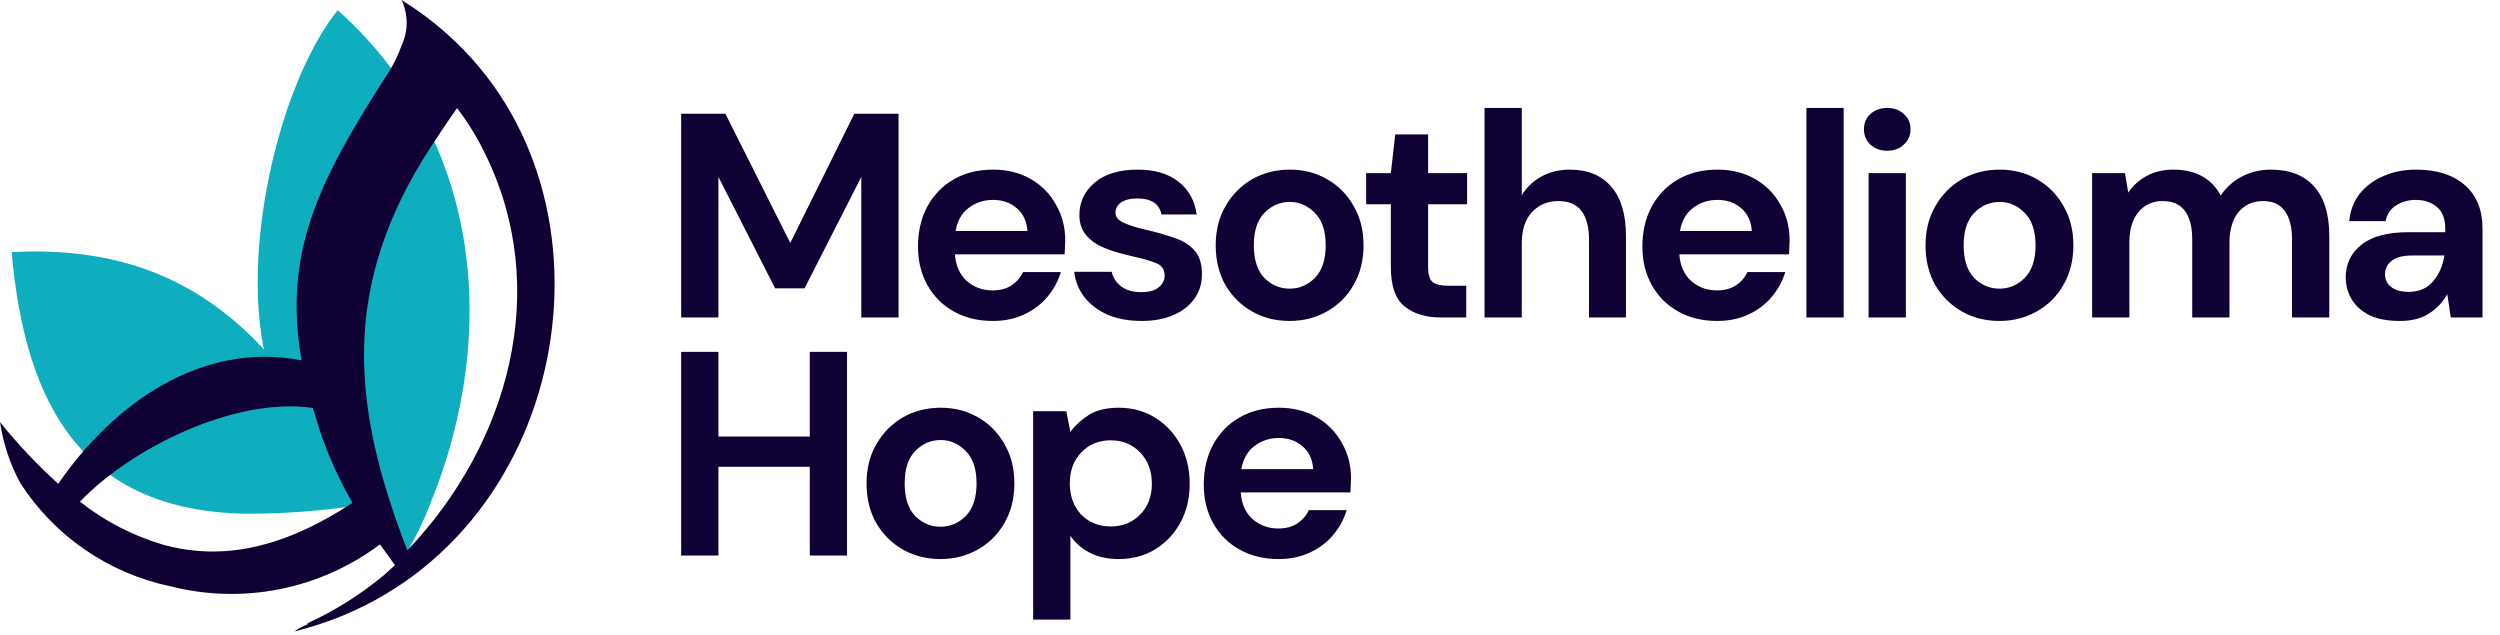
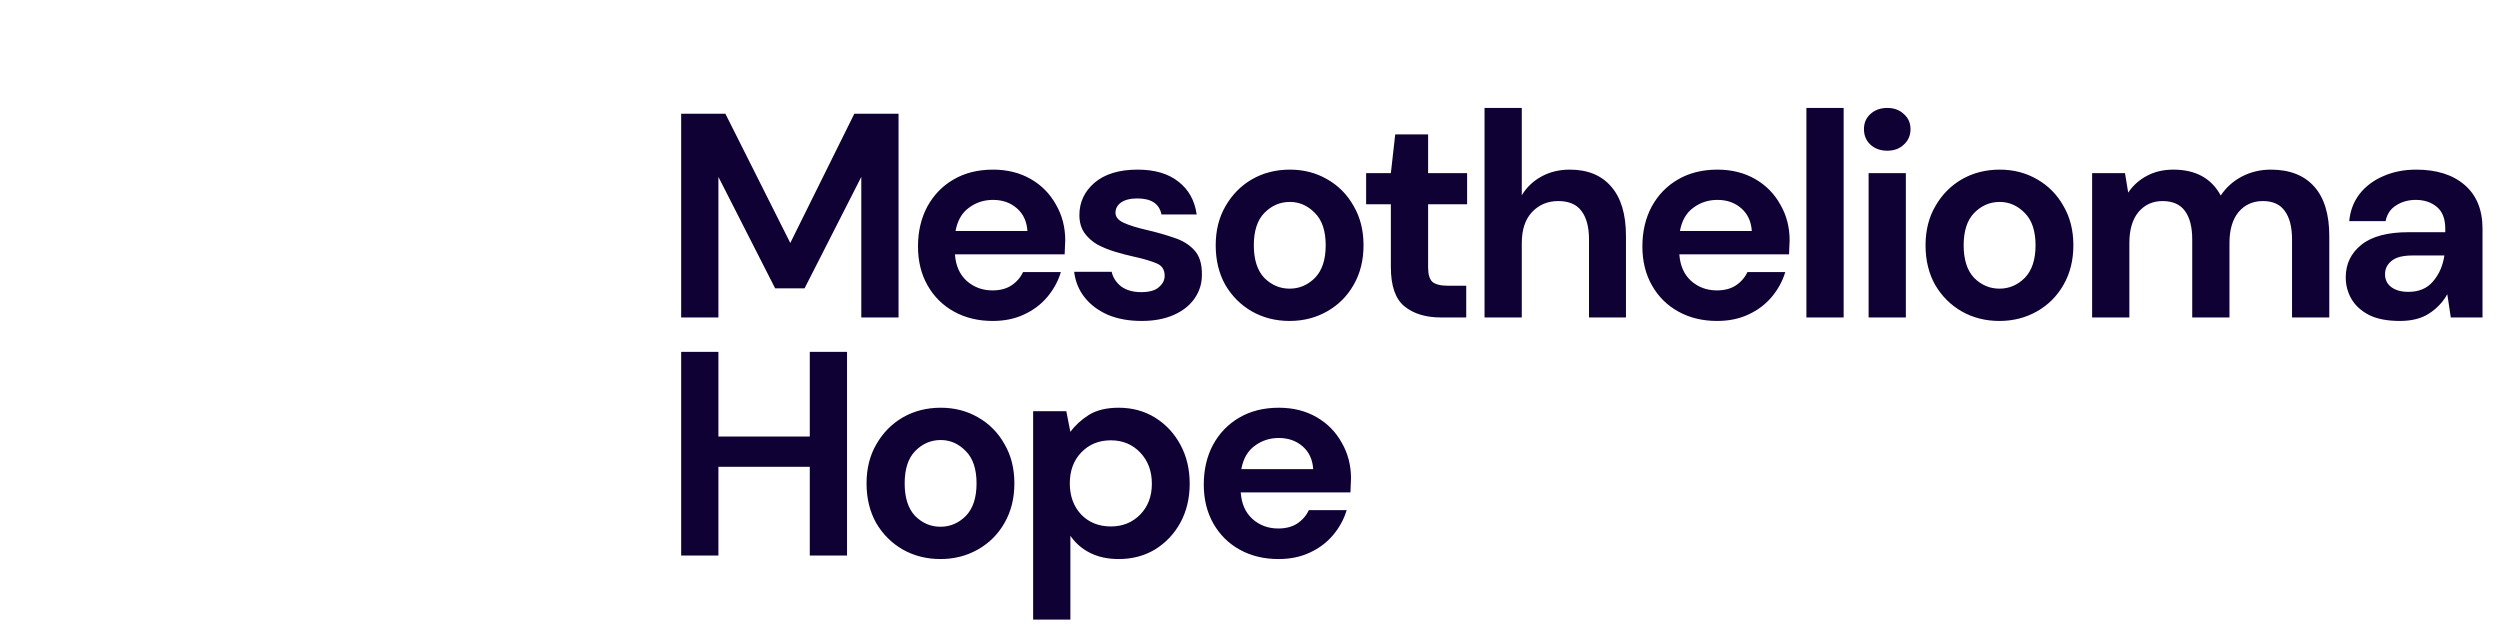
<svg xmlns="http://www.w3.org/2000/svg" width="189" height="48" viewBox="0 0 189 48" fill="none">
-   <path fill-rule="evenodd" clip-rule="evenodd" d="M27.553 38.131C21.317 25.352 14.084 18.369 0.88 19.058C1.907 30.693 6.308 38.586 18.486 38.836C21.522 38.852 24.555 38.616 27.553 38.131Z" fill="#0FAEBF" />
-   <path fill-rule="evenodd" clip-rule="evenodd" d="M25.558 0.792C36.356 10.475 37.824 25.132 32.527 38.087C32.012 39.432 31.379 40.728 30.635 41.961C26.908 38.573 23.748 34.61 21.274 30.223C17.298 22.887 20.467 7.042 25.558 0.733V0.792Z" fill="#0FAEBF" />
-   <path fill-rule="evenodd" clip-rule="evenodd" d="M35.065 3.785C33.658 2.333 32.076 1.062 30.355 0C30.61 0.539 30.742 1.128 30.742 1.724C30.742 2.32 30.61 2.909 30.355 3.448C30.073 4.252 29.688 5.016 29.211 5.722C24.032 13.777 21.391 19.176 22.8 27.245C15.303 25.778 8.627 30.429 4.401 36.576C2.816 35.138 1.344 33.578 0 31.911C0.24 33.529 0.761 35.093 1.541 36.532C2.822 38.516 4.485 40.226 6.431 41.563C8.378 42.9 10.57 43.838 12.882 44.323C15.592 45.013 18.422 45.086 21.164 44.538C23.906 43.989 26.491 42.833 28.727 41.154L29.857 42.724L29.035 43.472C27.253 44.957 25.279 46.195 23.166 47.154H23.357C22.961 47.3 22.586 47.497 22.242 47.741C42.225 42.797 47.903 16.99 35.065 3.785ZM12.295 41.169C10.024 40.495 7.903 39.394 6.045 37.926C10.021 33.774 17.87 29.989 23.651 30.84C23.827 31.412 24.003 31.999 24.194 32.6C24.834 34.48 25.654 36.293 26.644 38.014C21.156 41.623 16.564 42.357 12.295 41.169ZM32.571 11.106C33.686 9.404 34.552 8.172 34.552 8.172C35.372 9.241 36.08 10.391 36.664 11.605C41.755 21.875 38.425 33.613 30.796 41.609C26.497 30.546 25.793 21.538 32.571 11.106Z" fill="#100134" />
  <path d="M51.496 24V8.6H54.84L59.746 18.368L64.586 8.6H67.93V24H65.114V13.374L60.824 21.8H58.602L54.312 13.374V24H51.496ZM75.054 24.264C73.954 24.264 72.978 24.029 72.128 23.56C71.277 23.091 70.61 22.431 70.126 21.58C69.642 20.729 69.4 19.747 69.4 18.632C69.4 17.503 69.635 16.498 70.104 15.618C70.588 14.738 71.248 14.056 72.084 13.572C72.934 13.073 73.932 12.824 75.076 12.824C76.147 12.824 77.093 13.059 77.914 13.528C78.735 13.997 79.373 14.643 79.828 15.464C80.297 16.271 80.532 17.173 80.532 18.17C80.532 18.331 80.525 18.5 80.51 18.676C80.51 18.852 80.502 19.035 80.488 19.226H72.194C72.252 20.077 72.546 20.744 73.074 21.228C73.617 21.712 74.269 21.954 75.032 21.954C75.604 21.954 76.081 21.829 76.462 21.58C76.858 21.316 77.151 20.979 77.342 20.568H80.202C79.996 21.257 79.652 21.888 79.168 22.46C78.698 23.017 78.112 23.457 77.408 23.78C76.719 24.103 75.934 24.264 75.054 24.264ZM75.076 15.112C74.386 15.112 73.778 15.31 73.25 15.706C72.722 16.087 72.385 16.674 72.238 17.466H77.672C77.628 16.747 77.364 16.175 76.88 15.75C76.396 15.325 75.794 15.112 75.076 15.112ZM86.31 24.264C85.342 24.264 84.492 24.11 83.758 23.802C83.025 23.479 82.438 23.039 81.998 22.482C81.558 21.925 81.294 21.279 81.206 20.546H84.044C84.132 20.971 84.367 21.338 84.748 21.646C85.144 21.939 85.65 22.086 86.266 22.086C86.882 22.086 87.33 21.961 87.608 21.712C87.902 21.463 88.048 21.177 88.048 20.854C88.048 20.385 87.843 20.069 87.432 19.908C87.022 19.732 86.45 19.563 85.716 19.402C85.247 19.299 84.77 19.175 84.286 19.028C83.802 18.881 83.355 18.698 82.944 18.478C82.548 18.243 82.226 17.95 81.976 17.598C81.727 17.231 81.602 16.784 81.602 16.256C81.602 15.288 81.984 14.474 82.746 13.814C83.524 13.154 84.609 12.824 86.002 12.824C87.293 12.824 88.32 13.125 89.082 13.726C89.86 14.327 90.322 15.156 90.468 16.212H87.806C87.645 15.405 87.036 15.002 85.98 15.002C85.452 15.002 85.042 15.105 84.748 15.31C84.47 15.515 84.33 15.772 84.33 16.08C84.33 16.403 84.543 16.659 84.968 16.85C85.394 17.041 85.958 17.217 86.662 17.378C87.425 17.554 88.122 17.752 88.752 17.972C89.398 18.177 89.911 18.493 90.292 18.918C90.674 19.329 90.864 19.923 90.864 20.7C90.879 21.375 90.703 21.983 90.336 22.526C89.97 23.069 89.442 23.494 88.752 23.802C88.063 24.11 87.249 24.264 86.31 24.264ZM97.495 24.264C96.439 24.264 95.486 24.022 94.635 23.538C93.799 23.054 93.132 22.387 92.633 21.536C92.149 20.671 91.907 19.673 91.907 18.544C91.907 17.415 92.156 16.425 92.655 15.574C93.154 14.709 93.821 14.034 94.657 13.55C95.508 13.066 96.461 12.824 97.517 12.824C98.558 12.824 99.497 13.066 100.333 13.55C101.184 14.034 101.851 14.709 102.335 15.574C102.834 16.425 103.083 17.415 103.083 18.544C103.083 19.673 102.834 20.671 102.335 21.536C101.851 22.387 101.184 23.054 100.333 23.538C99.482 24.022 98.536 24.264 97.495 24.264ZM97.495 21.822C98.228 21.822 98.866 21.551 99.409 21.008C99.952 20.451 100.223 19.629 100.223 18.544C100.223 17.459 99.952 16.645 99.409 16.102C98.866 15.545 98.236 15.266 97.517 15.266C96.769 15.266 96.124 15.545 95.581 16.102C95.053 16.645 94.789 17.459 94.789 18.544C94.789 19.629 95.053 20.451 95.581 21.008C96.124 21.551 96.762 21.822 97.495 21.822ZM108.933 24C107.789 24 106.872 23.721 106.183 23.164C105.494 22.607 105.149 21.617 105.149 20.194V15.442H103.279V13.088H105.149L105.479 10.162H107.965V13.088H110.913V15.442H107.965V20.216C107.965 20.744 108.075 21.111 108.295 21.316C108.53 21.507 108.926 21.602 109.483 21.602H110.847V24H108.933ZM112.231 24V8.16H115.047V14.76C115.413 14.159 115.905 13.689 116.521 13.352C117.151 13 117.87 12.824 118.677 12.824C120.026 12.824 121.067 13.249 121.801 14.1C122.549 14.951 122.923 16.197 122.923 17.84V24H120.129V18.104C120.129 17.165 119.938 16.447 119.557 15.948C119.19 15.449 118.603 15.2 117.797 15.2C117.005 15.2 116.345 15.479 115.817 16.036C115.303 16.593 115.047 17.371 115.047 18.368V24H112.231ZM129.818 24.264C128.718 24.264 127.742 24.029 126.892 23.56C126.041 23.091 125.374 22.431 124.89 21.58C124.406 20.729 124.164 19.747 124.164 18.632C124.164 17.503 124.398 16.498 124.868 15.618C125.352 14.738 126.012 14.056 126.848 13.572C127.698 13.073 128.696 12.824 129.84 12.824C130.91 12.824 131.856 13.059 132.678 13.528C133.499 13.997 134.137 14.643 134.592 15.464C135.061 16.271 135.296 17.173 135.296 18.17C135.296 18.331 135.288 18.5 135.274 18.676C135.274 18.852 135.266 19.035 135.252 19.226H126.958C127.016 20.077 127.31 20.744 127.838 21.228C128.38 21.712 129.033 21.954 129.796 21.954C130.368 21.954 130.844 21.829 131.226 21.58C131.622 21.316 131.915 20.979 132.106 20.568H134.966C134.76 21.257 134.416 21.888 133.932 22.46C133.462 23.017 132.876 23.457 132.172 23.78C131.482 24.103 130.698 24.264 129.818 24.264ZM129.84 15.112C129.15 15.112 128.542 15.31 128.014 15.706C127.486 16.087 127.148 16.674 127.002 17.466H132.436C132.392 16.747 132.128 16.175 131.644 15.75C131.16 15.325 130.558 15.112 129.84 15.112ZM136.564 24V8.16H139.38V24H136.564ZM142.675 11.394C142.162 11.394 141.737 11.24 141.399 10.932C141.077 10.624 140.915 10.235 140.915 9.766C140.915 9.297 141.077 8.915 141.399 8.622C141.737 8.314 142.162 8.16 142.675 8.16C143.189 8.16 143.607 8.314 143.929 8.622C144.267 8.915 144.435 9.297 144.435 9.766C144.435 10.235 144.267 10.624 143.929 10.932C143.607 11.24 143.189 11.394 142.675 11.394ZM141.267 24V13.088H144.083V24H141.267ZM151.159 24.264C150.103 24.264 149.149 24.022 148.299 23.538C147.463 23.054 146.795 22.387 146.297 21.536C145.813 20.671 145.571 19.673 145.571 18.544C145.571 17.415 145.82 16.425 146.319 15.574C146.817 14.709 147.485 14.034 148.321 13.55C149.171 13.066 150.125 12.824 151.181 12.824C152.222 12.824 153.161 13.066 153.997 13.55C154.847 14.034 155.515 14.709 155.999 15.574C156.497 16.425 156.747 17.415 156.747 18.544C156.747 19.673 156.497 20.671 155.999 21.536C155.515 22.387 154.847 23.054 153.997 23.538C153.146 24.022 152.2 24.264 151.159 24.264ZM151.159 21.822C151.892 21.822 152.53 21.551 153.073 21.008C153.615 20.451 153.887 19.629 153.887 18.544C153.887 17.459 153.615 16.645 153.073 16.102C152.53 15.545 151.899 15.266 151.181 15.266C150.433 15.266 149.787 15.545 149.245 16.102C148.717 16.645 148.453 17.459 148.453 18.544C148.453 19.629 148.717 20.451 149.245 21.008C149.787 21.551 150.425 21.822 151.159 21.822ZM158.164 24V13.088H160.65L160.892 14.562C161.244 14.034 161.706 13.616 162.278 13.308C162.865 12.985 163.54 12.824 164.302 12.824C165.989 12.824 167.184 13.477 167.888 14.782C168.284 14.181 168.812 13.704 169.472 13.352C170.147 13 170.88 12.824 171.672 12.824C173.095 12.824 174.188 13.249 174.95 14.1C175.713 14.951 176.094 16.197 176.094 17.84V24H173.278V18.104C173.278 17.165 173.095 16.447 172.728 15.948C172.376 15.449 171.826 15.2 171.078 15.2C170.316 15.2 169.7 15.479 169.23 16.036C168.776 16.593 168.548 17.371 168.548 18.368V24H165.732V18.104C165.732 17.165 165.549 16.447 165.182 15.948C164.816 15.449 164.251 15.2 163.488 15.2C162.74 15.2 162.132 15.479 161.662 16.036C161.208 16.593 160.98 17.371 160.98 18.368V24H158.164ZM181.43 24.264C180.491 24.264 179.721 24.117 179.12 23.824C178.519 23.516 178.071 23.113 177.778 22.614C177.485 22.115 177.338 21.565 177.338 20.964C177.338 19.952 177.734 19.131 178.526 18.5C179.318 17.869 180.506 17.554 182.09 17.554H184.862V17.29C184.862 16.542 184.649 15.992 184.224 15.64C183.799 15.288 183.271 15.112 182.64 15.112C182.068 15.112 181.569 15.251 181.144 15.53C180.719 15.794 180.455 16.19 180.352 16.718H177.602C177.675 15.926 177.939 15.237 178.394 14.65C178.863 14.063 179.465 13.616 180.198 13.308C180.931 12.985 181.753 12.824 182.662 12.824C184.217 12.824 185.441 13.213 186.336 13.99C187.231 14.767 187.678 15.867 187.678 17.29V24H185.28L185.016 22.24C184.693 22.827 184.239 23.311 183.652 23.692C183.08 24.073 182.339 24.264 181.43 24.264ZM182.068 22.064C182.875 22.064 183.498 21.8 183.938 21.272C184.393 20.744 184.679 20.091 184.796 19.314H182.398C181.65 19.314 181.115 19.453 180.792 19.732C180.469 19.996 180.308 20.326 180.308 20.722C180.308 21.147 180.469 21.477 180.792 21.712C181.115 21.947 181.54 22.064 182.068 22.064ZM51.496 42V26.6H54.312V33.002H61.22V26.6H64.036V42H61.22V35.29H54.312V42H51.496ZM71.099 42.264C70.043 42.264 69.09 42.022 68.239 41.538C67.403 41.054 66.736 40.387 66.237 39.536C65.753 38.671 65.511 37.673 65.511 36.544C65.511 35.415 65.76 34.425 66.259 33.574C66.758 32.709 67.425 32.034 68.261 31.55C69.112 31.066 70.065 30.824 71.121 30.824C72.162 30.824 73.101 31.066 73.937 31.55C74.788 32.034 75.455 32.709 75.939 33.574C76.438 34.425 76.687 35.415 76.687 36.544C76.687 37.673 76.438 38.671 75.939 39.536C75.455 40.387 74.788 41.054 73.937 41.538C73.087 42.022 72.141 42.264 71.099 42.264ZM71.099 39.822C71.832 39.822 72.471 39.551 73.013 39.008C73.556 38.451 73.827 37.629 73.827 36.544C73.827 35.459 73.556 34.645 73.013 34.102C72.471 33.545 71.84 33.266 71.121 33.266C70.373 33.266 69.728 33.545 69.185 34.102C68.657 34.645 68.393 35.459 68.393 36.544C68.393 37.629 68.657 38.451 69.185 39.008C69.728 39.551 70.366 39.822 71.099 39.822ZM78.105 46.84V31.088H80.613L80.921 32.65C81.273 32.166 81.735 31.741 82.307 31.374C82.894 31.007 83.649 30.824 84.573 30.824C85.6 30.824 86.516 31.073 87.323 31.572C88.13 32.071 88.768 32.753 89.237 33.618C89.706 34.483 89.941 35.466 89.941 36.566C89.941 37.666 89.706 38.649 89.237 39.514C88.768 40.365 88.13 41.039 87.323 41.538C86.516 42.022 85.6 42.264 84.573 42.264C83.752 42.264 83.033 42.11 82.417 41.802C81.801 41.494 81.302 41.061 80.921 40.504V46.84H78.105ZM83.979 39.8C84.874 39.8 85.614 39.499 86.201 38.898C86.788 38.297 87.081 37.519 87.081 36.566C87.081 35.613 86.788 34.828 86.201 34.212C85.614 33.596 84.874 33.288 83.979 33.288C83.07 33.288 82.322 33.596 81.735 34.212C81.163 34.813 80.877 35.591 80.877 36.544C80.877 37.497 81.163 38.282 81.735 38.898C82.322 39.499 83.07 39.8 83.979 39.8ZM96.659 42.264C95.559 42.264 94.583 42.029 93.733 41.56C92.882 41.091 92.215 40.431 91.731 39.58C91.247 38.729 91.005 37.747 91.005 36.632C91.005 35.503 91.239 34.498 91.709 33.618C92.193 32.738 92.853 32.056 93.689 31.572C94.539 31.073 95.537 30.824 96.681 30.824C97.751 30.824 98.697 31.059 99.519 31.528C100.34 31.997 100.978 32.643 101.433 33.464C101.902 34.271 102.137 35.173 102.137 36.17C102.137 36.331 102.129 36.5 102.115 36.676C102.115 36.852 102.107 37.035 102.093 37.226H93.799C93.857 38.077 94.151 38.744 94.679 39.228C95.221 39.712 95.874 39.954 96.637 39.954C97.209 39.954 97.685 39.829 98.067 39.58C98.463 39.316 98.756 38.979 98.947 38.568H101.807C101.601 39.257 101.257 39.888 100.773 40.46C100.303 41.017 99.717 41.457 99.013 41.78C98.323 42.103 97.539 42.264 96.659 42.264ZM96.681 33.112C95.991 33.112 95.383 33.31 94.855 33.706C94.327 34.087 93.989 34.674 93.843 35.466H99.277C99.233 34.747 98.969 34.175 98.485 33.75C98.001 33.325 97.399 33.112 96.681 33.112Z" fill="#100134" />
</svg>